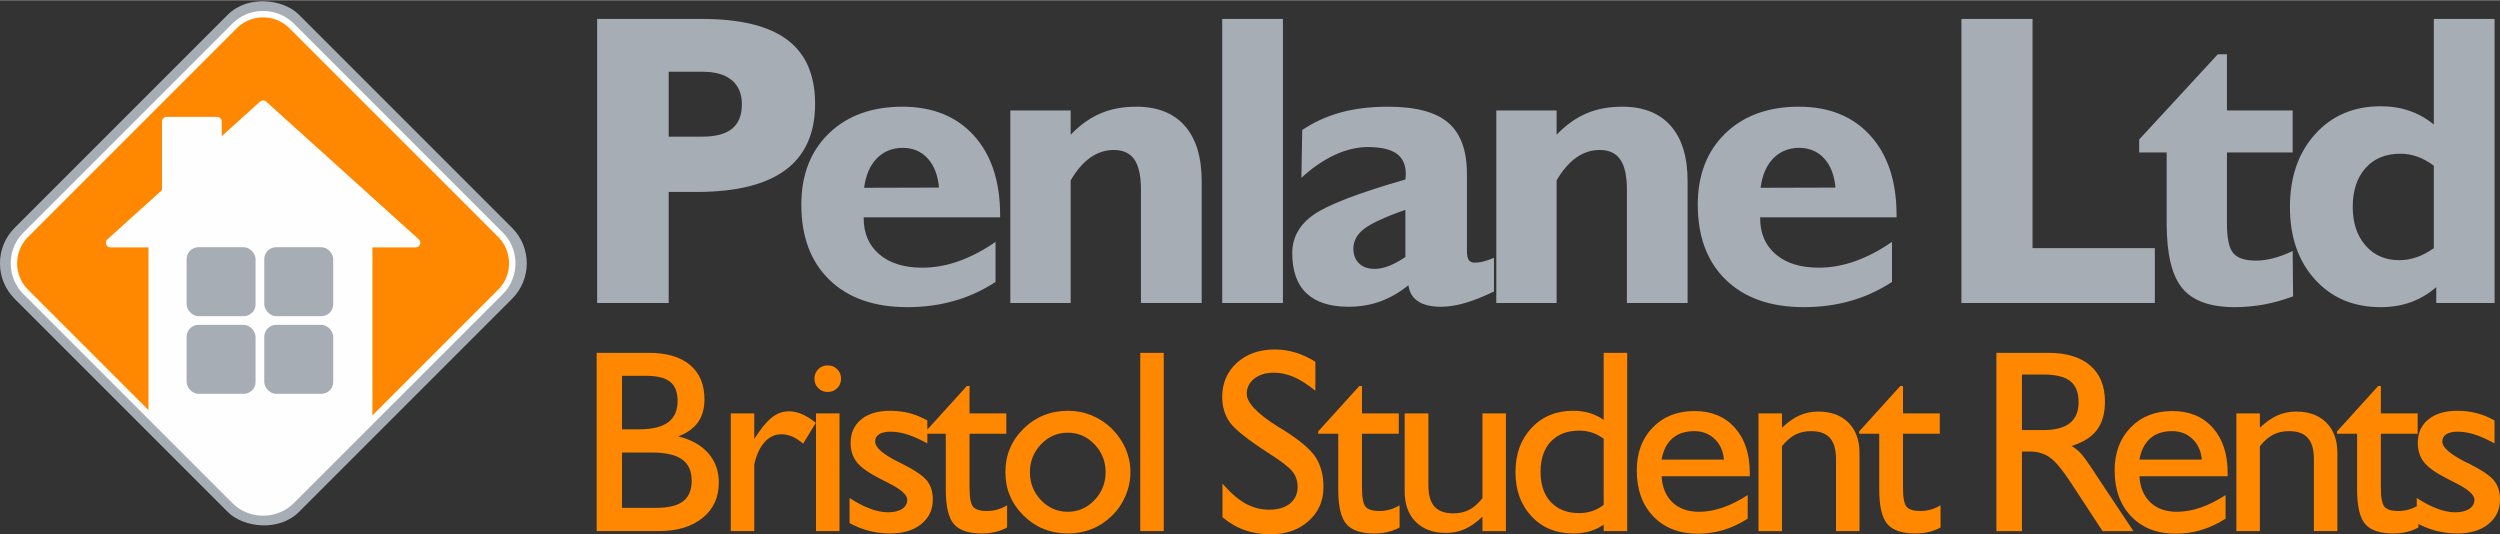
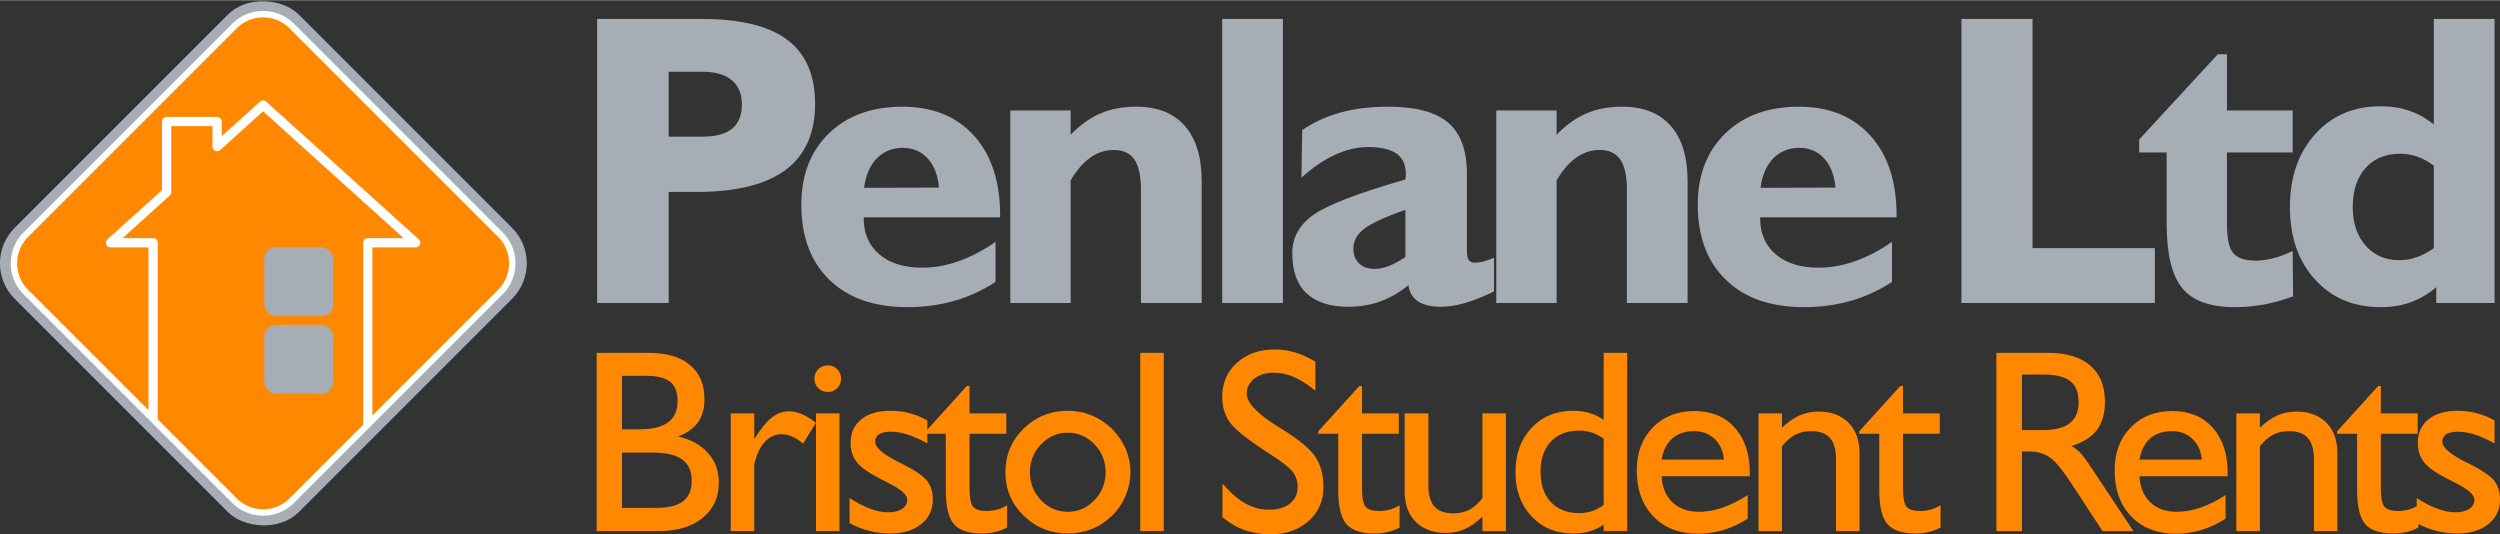
<svg xmlns="http://www.w3.org/2000/svg" xml:space="preserve" width="1001px" height="214px" version="1.1" style="shape-rendering:geometricPrecision; text-rendering:geometricPrecision; image-rendering:optimizeQuality; fill-rule:evenodd; clip-rule:evenodd" viewBox="0 0 833.83 178.11">
  <rect x="0" y="0" width="833.83" height="178.11" fill="#333333" stroke="none" />
  <defs>
    <style type="text/css">
   
    .fil6 {fill:#A6ADB4}
    .fil2 {fill:#A6ADB4}
    .fil4 {fill:#FEFEFE}
    .fil3 {fill:#FF8800}
    .fil5 {fill:#FEFEFE;fill-rule:nonzero}
    .fil0 {fill:#A6ADB4;fill-rule:nonzero}
    .fil1 {fill:#FF8800;fill-rule:nonzero}
   
  </style>
    <clipPath id="id0">
      <path d="M8.58 78.23l69.65 -69.65c5.24,-5.24 13.81,-5.24 19.05,0l69.64 69.65c5.24,5.24 5.24,13.81 0,19.05l-69.64 69.64c-5.24,5.24 -13.81,5.24 -19.05,0l-69.65 -69.64c-5.24,-5.24 -5.24,-13.81 0,-19.05z" />
    </clipPath>
  </defs>
  <g id="Layer_x0020_1">
    <path class="fil0" d="M234.27 45.5c4.46,0 7.76,-0.9 9.94,-2.68 2.15,-1.78 3.23,-4.49 3.23,-8.14 0,-3.47 -1.13,-6.15 -3.37,-8.02 -2.27,-1.88 -5.48,-2.8 -9.69,-2.8l-11.35 0 0 21.64 11.24 0zm-35.1 55.49l0 -94.75 34.96 0c12.83,0 22.31,2.34 28.48,6.98 6.17,4.65 9.25,11.75 9.25,21.34 0,9.83 -3.31,17.2 -9.9,22.08 -6.59,4.88 -16.5,7.31 -29.73,7.31l-9.2 0 0 37.04 -23.86 0zm132.88 -7.03c-4.37,2.84 -8.99,4.97 -13.85,6.33 -4.85,1.39 -10.03,2.08 -15.54,2.08 -11.05,0 -19.72,-3.02 -25.98,-9.08 -6.27,-6.04 -9.41,-14.43 -9.41,-25.13 0,-9.88 3.07,-17.81 9.2,-23.75 6.15,-5.94 14.33,-8.9 24.53,-8.9 10.06,0 18.01,3.21 23.84,9.64 5.82,6.43 8.74,15.31 8.74,26.59l0 0.67 -45.51 0 0 0.28c0,5.08 1.74,9.11 5.23,12.07 3.47,2.96 8.23,4.44 14.29,4.44 4.07,0 8.14,-0.72 12.21,-2.18 4.04,-1.43 8.13,-3.58 12.25,-6.42l0 13.36zm-43.84 -31.4l24.97 -0.07c-0.37,-4.14 -1.62,-7.4 -3.77,-9.73 -2.14,-2.34 -4.92,-3.52 -8.3,-3.52 -3.49,0 -6.38,1.18 -8.67,3.52 -2.26,2.33 -3.69,5.62 -4.23,9.8zm48.77 38.43l0 -64.23 20.12 0 0 8.09c3.17,-3.26 6.47,-5.62 9.96,-7.1 3.47,-1.5 7.45,-2.24 11.93,-2.24 7.03,0 12.44,2.13 16.19,6.41 3.74,4.25 5.62,10.4 5.62,18.45l0 40.62 -20.26 0 0 -37.85c0,-4.56 -0.74,-7.91 -2.19,-10.01 -1.48,-2.13 -3.77,-3.19 -6.89,-3.19 -2.8,0 -5.41,0.85 -7.82,2.56 -2.43,1.72 -4.6,4.26 -6.54,7.59l0 40.9 -20.12 0zm70.67 0l0 -94.75 20.25 0 0 94.75 -20.25 0zm61.09 -15.35l0 -15.73c-6.91,2.43 -11.53,4.58 -13.85,6.41 -2.33,1.82 -3.49,4 -3.49,6.52 0,2.08 0.63,3.72 1.9,4.95 1.27,1.22 3,1.82 5.22,1.82 1.48,0 3.08,-0.34 4.81,-1.02 1.71,-0.66 3.52,-1.66 5.41,-2.95zm1.02 9.41c-3.03,2.45 -6.17,4.25 -9.46,5.43 -3.26,1.18 -6.77,1.76 -10.52,1.76 -6.19,0 -10.86,-1.51 -14.03,-4.51 -3.17,-3.01 -4.74,-7.47 -4.74,-13.39 0,-5.16 2.33,-9.39 7.01,-12.72 4.67,-3.32 14.91,-7.28 30.72,-11.83 0.05,-0.23 0.07,-0.49 0.09,-0.74 0.03,-0.28 0.05,-0.65 0.05,-1.11 0,-3.05 -1.04,-5.32 -3.07,-6.78 -2.06,-1.45 -5.23,-2.19 -9.53,-2.19 -3.61,0 -7.31,0.88 -11.12,2.63 -3.79,1.76 -7.49,4.3 -11.1,7.63l0.28 -15.95c3.88,-2.61 8.16,-4.56 12.83,-5.85 4.67,-1.27 9.92,-1.92 15.75,-1.92 9.27,0 15.97,1.78 20.11,5.34 4.16,3.56 6.24,9.25 6.24,17.09l0 25.59c0,1.5 0.21,2.52 0.6,3.12 0.42,0.58 1.09,0.88 2.04,0.88 0.88,0 1.76,-0.11 2.68,-0.34 0.92,-0.21 2.17,-0.65 3.7,-1.28l0 11.24c-3.65,1.76 -6.91,3.05 -9.73,3.86 -2.82,0.81 -5.51,1.23 -8.03,1.23 -3.21,0 -5.73,-0.61 -7.56,-1.81 -1.82,-1.2 -2.89,-2.98 -3.21,-5.38zm29.3 5.94l0 -64.23 20.12 0 0 8.09c3.16,-3.26 6.47,-5.62 9.96,-7.1 3.47,-1.5 7.45,-2.24 11.93,-2.24 7.03,0 12.44,2.13 16.19,6.41 3.74,4.25 5.61,10.4 5.61,18.45l0 40.62 -20.25 0 0 -37.85c0,-4.56 -0.74,-7.91 -2.2,-10.01 -1.48,-2.13 -3.76,-3.19 -6.89,-3.19 -2.79,0 -5.41,0.85 -7.81,2.56 -2.43,1.72 -4.6,4.26 -6.54,7.59l0 40.9 -20.12 0zm131.98 -7.03c-4.37,2.84 -8.99,4.97 -13.85,6.33 -4.85,1.39 -10.03,2.08 -15.53,2.08 -11.06,0 -19.73,-3.02 -25.99,-9.08 -6.27,-6.04 -9.41,-14.43 -9.41,-25.13 0,-9.88 3.07,-17.81 9.2,-23.75 6.15,-5.94 14.33,-8.9 24.53,-8.9 10.06,0 18.01,3.21 23.84,9.64 5.82,6.43 8.74,15.31 8.74,26.59l0 0.67 -45.5 0 0 0.28c0,5.08 1.73,9.11 5.22,12.07 3.47,2.96 8.23,4.44 14.29,4.44 4.07,0 8.14,-0.72 12.21,-2.18 4.04,-1.43 8.14,-3.58 12.25,-6.42l0 13.36zm-43.83 -31.4l24.97 -0.07c-0.37,-4.14 -1.62,-7.4 -3.77,-9.73 -2.15,-2.34 -4.93,-3.52 -8.3,-3.52 -3.49,0 -6.38,1.18 -8.67,3.52 -2.27,2.33 -3.7,5.62 -4.23,9.8zm66.99 38.43l0 -94.75 23.72 0 0 76.44 40.79 0 0 18.31 -64.51 0zm68.45 -50.22l-9.16 0 0 -4.32 26.22 -28.42 3.05 0 0 18.73 21.92 0 0 14.01 -21.92 0 0 23.72c0,4.93 0.7,8.23 2.11,9.87 1.38,1.65 3.93,2.48 7.63,2.48 1.8,0 3.72,-0.26 5.73,-0.79 1.99,-0.51 4.16,-1.32 6.45,-2.4l0.14 15.12c-3.26,1.22 -6.52,2.12 -9.76,2.73 -3.26,0.57 -6.5,0.87 -9.71,0.87 -8.16,0 -14.01,-2.1 -17.48,-6.31 -3.49,-4.21 -5.22,-11.44 -5.22,-21.71l0 -23.58zm89.11 31.93l0 -27.51c-1.75,-1.32 -3.56,-2.32 -5.43,-2.99 -1.85,-0.67 -3.75,-1.01 -5.69,-1.01 -4.92,0 -8.81,1.59 -11.65,4.78 -2.84,3.17 -4.28,7.52 -4.28,12.97 0,5.34 1.44,9.62 4.28,12.88 2.84,3.26 6.59,4.88 11.26,4.88 1.99,0 3.91,-0.32 5.78,-0.99 1.87,-0.65 3.79,-1.65 5.73,-3.01zm0.81 13.02c-2.66,2.26 -5.5,3.93 -8.53,5.01 -3.03,1.09 -6.36,1.64 -10.01,1.64 -9.04,0 -16.32,-3.07 -21.9,-9.22 -5.57,-6.13 -8.37,-14.2 -8.37,-24.18 0,-9.97 2.8,-18.08 8.4,-24.28 5.59,-6.22 12.88,-9.32 21.87,-9.32 3.51,0 6.73,0.51 9.64,1.53 2.91,1.02 5.62,2.52 8.09,4.55l0 -35.21 20.26 0 0 94.75 -19.45 0 0 -5.27z" />
    <path class="fil1" d="M207.46 150.86l0 18.45 11.31 0c4.14,0 7.15,-0.72 9.05,-2.19 1.92,-1.46 2.88,-3.74 2.88,-6.86 0,-3.23 -1.08,-5.61 -3.21,-7.12 -2.13,-1.53 -5.5,-2.28 -10.08,-2.28l-9.95 0zm-8.45 26.2l0 -59.45 17.41 0c5.94,0 10.51,1.35 13.71,4.03 3.22,2.7 4.83,6.51 4.83,11.48 0,3.06 -0.72,5.61 -2.16,7.64 -1.45,2.05 -3.66,3.62 -6.63,4.72 4.32,1.03 7.68,2.88 10.04,5.57 2.37,2.7 3.54,5.96 3.54,9.82 0,4.93 -1.8,8.87 -5.41,11.8 -3.61,2.93 -8.5,4.39 -14.68,4.39l-20.65 0zm8.45 -33.95l5.74 0c4.34,0 7.56,-0.78 9.65,-2.33 2.1,-1.56 3.15,-3.93 3.15,-7.14 0,-2.92 -0.83,-5.05 -2.48,-6.37 -1.67,-1.33 -4.31,-2 -7.94,-2l-8.12 0 0 17.84zm36.27 33.95l0 -39.26 7.84 0 0 8.53c2.19,-3.42 4.15,-5.83 5.89,-7.18 1.74,-1.36 3.64,-2.04 5.67,-2.04 1.42,0 2.86,0.32 4.33,0.94 1.46,0.62 3.01,1.58 4.65,2.9l-4.25 6.95c-1.28,-1.1 -2.49,-1.9 -3.65,-2.39 -1.17,-0.5 -2.38,-0.74 -3.66,-0.74 -2.13,0 -3.99,0.88 -5.57,2.67 -1.6,1.78 -2.73,4.26 -3.41,7.44l0 22.18 -7.84 0zm27.91 -50.83c0,-1.25 0.42,-2.31 1.28,-3.17 0.85,-0.85 1.91,-1.27 3.16,-1.27 1.25,0 2.31,0.42 3.16,1.27 0.86,0.86 1.28,1.92 1.28,3.17 0,1.24 -0.42,2.3 -1.28,3.16 -0.85,0.85 -1.91,1.27 -3.16,1.27 -1.25,0 -2.31,-0.42 -3.16,-1.27 -0.86,-0.86 -1.28,-1.92 -1.28,-3.16zm0.52 50.83l0 -39.26 7.84 0 0 39.26 -7.84 0zm11.2 -2.68l0 -8.37c2.35,1.55 4.61,2.74 6.79,3.55 2.19,0.83 4.18,1.23 5.99,1.23 2.02,0 3.58,-0.37 4.73,-1.13 1.15,-0.74 1.73,-1.77 1.73,-3.07 0,-1.64 -2.14,-3.53 -6.42,-5.65 -1.24,-0.62 -2.2,-1.11 -2.88,-1.48 -3.67,-1.87 -6.18,-3.68 -7.55,-5.42 -1.36,-1.74 -2.04,-3.88 -2.04,-6.4 0,-3.28 1.17,-5.89 3.52,-7.82 2.35,-1.93 5.59,-2.89 9.69,-2.89 2.22,0 4.34,0.26 6.39,0.79 2.03,0.52 4.03,1.33 5.99,2.43l0 7.66c-2.41,-1.33 -4.61,-2.32 -6.6,-2.96 -2,-0.63 -3.89,-0.95 -5.67,-0.95 -1.64,0 -2.91,0.29 -3.81,0.85 -0.88,0.57 -1.33,1.38 -1.33,2.47 0,1.97 2.73,4.32 8.2,7.01l0.72 0.34c4.28,2.15 7.07,4.05 8.36,5.68 1.3,1.64 1.96,3.7 1.96,6.19 0,3.47 -1.29,6.23 -3.89,8.3 -2.58,2.08 -6.02,3.11 -10.3,3.11 -2.45,0 -4.8,-0.29 -7.02,-0.86 -2.22,-0.57 -4.41,-1.44 -6.56,-2.61zm52.54 1.46c-1.22,0.69 -2.52,1.19 -3.93,1.51 -1.39,0.34 -2.9,0.5 -4.51,0.5 -4.41,0 -7.52,-1.05 -9.32,-3.15 -1.8,-2.11 -2.69,-5.92 -2.69,-11.48l0 -18.63 -6.71 0 0 -0.77 13.74 -15.16 0.89 0 0 9.14 12.27 0 0 6.79 -12.27 0 0 18.04c0,3.25 0.4,5.35 1.2,6.31 0.81,0.94 2.32,1.42 4.53,1.42 1.19,0 2.35,-0.16 3.48,-0.46 1.13,-0.32 2.23,-0.8 3.32,-1.46l0 7.4zm7.61 -18.45c0,3.66 1.24,6.77 3.7,9.36 2.47,2.58 5.44,3.87 8.93,3.87 3.45,0 6.42,-1.29 8.9,-3.89 2.48,-2.59 3.72,-5.71 3.72,-9.34 0,-3.6 -1.24,-6.69 -3.7,-9.27 -2.47,-2.58 -5.44,-3.88 -8.92,-3.88 -3.49,0 -6.46,1.3 -8.93,3.88 -2.46,2.58 -3.7,5.67 -3.7,9.27zm-8.18 0c0,-5.7 2.03,-10.53 6.08,-14.51 4.05,-3.96 8.99,-5.95 14.83,-5.95 2.75,0 5.38,0.52 7.89,1.55 2.51,1.03 4.74,2.51 6.73,4.44 2.02,2.05 3.54,4.28 4.6,6.72 1.04,2.45 1.57,5.02 1.57,7.75 0,2.7 -0.54,5.31 -1.61,7.86 -1.09,2.56 -2.6,4.79 -4.56,6.69 -1.99,1.95 -4.21,3.42 -6.69,4.41 -2.48,1 -5.12,1.5 -7.93,1.5 -5.84,0 -10.78,-1.99 -14.83,-5.95 -4.05,-3.98 -6.08,-8.81 -6.08,-14.51zm44.98 19.67l0 -59.45 7.84 0 0 59.45 -7.84 0zm27.42 -4.64l0 -11.2c2.7,3.09 5.27,5.31 7.72,6.67 2.45,1.35 5.07,2.03 7.84,2.03 2.94,0 5.26,-0.68 6.96,-2.06 1.7,-1.37 2.55,-3.23 2.55,-5.58 0,-1.93 -0.56,-3.63 -1.71,-5.08 -1.14,-1.46 -3.89,-3.57 -8.21,-6.31 -6.73,-4.34 -10.94,-7.7 -12.67,-10.08 -1.71,-2.38 -2.56,-5.23 -2.56,-8.51 0,-4.62 1.64,-8.41 4.9,-11.38 3.28,-2.96 7.5,-4.44 12.65,-4.44 2.29,0 4.56,0.33 6.79,1 2.22,0.66 4.47,1.69 6.73,3.09l0 9.66c-2.61,-2.1 -5,-3.63 -7.22,-4.59 -2.21,-0.94 -4.41,-1.42 -6.62,-1.42 -2.67,0 -4.84,0.66 -6.53,1.98 -1.68,1.32 -2.52,3.01 -2.52,5.09 0,2.94 3.5,6.6 10.47,10.97l1.28 0.77c5.7,3.54 9.45,6.66 11.2,9.35 1.76,2.72 2.64,6.07 2.64,10.06 0,4.52 -1.64,8.27 -4.93,11.23 -3.29,2.96 -7.5,4.44 -12.64,4.44 -3.2,0 -6.09,-0.45 -8.67,-1.37 -2.59,-0.9 -5.07,-2.33 -7.45,-4.32zm59.08 3.42c-1.22,0.69 -2.53,1.19 -3.94,1.51 -1.39,0.34 -2.9,0.5 -4.51,0.5 -4.41,0 -7.51,-1.05 -9.31,-3.15 -1.8,-2.11 -2.7,-5.92 -2.7,-11.48l0 -18.63 -6.7 0 0 -0.77 13.74 -15.16 0.88 0 0 9.14 12.27 0 0 6.79 -12.27 0 0 18.04c0,3.25 0.41,5.35 1.2,6.31 0.82,0.94 2.33,1.42 4.53,1.42 1.19,0 2.35,-0.16 3.48,-0.46 1.13,-0.32 2.24,-0.8 3.33,-1.46l0 7.4zm27.63 -3.59c-1.96,1.88 -3.91,3.24 -5.85,4.12 -1.94,0.87 -4.03,1.3 -6.27,1.3 -4.28,0 -7.66,-1.23 -10.12,-3.7 -2.47,-2.46 -3.7,-5.84 -3.7,-10.14l0 -26.03 7.92 0 0 24.04c0,3.17 0.67,5.52 2.01,7.03 1.35,1.52 3.44,2.27 6.27,2.27 2.02,0 3.77,-0.39 5.3,-1.16 1.51,-0.78 2.99,-2.07 4.44,-3.89l0 -28.29 7.83 0 0 39.26 -7.83 0 0 -4.81zm40.44 -3.92l0 -22.1c-1.28,-0.91 -2.58,-1.58 -3.9,-2.03 -1.34,-0.43 -2.77,-0.65 -4.3,-0.65 -3.99,0 -7.13,1.22 -9.43,3.65 -2.29,2.44 -3.43,5.79 -3.43,10.07 0,4.28 1.14,7.65 3.43,10.1 2.3,2.45 5.44,3.69 9.43,3.69 1.53,0 2.96,-0.22 4.3,-0.66 1.32,-0.45 2.62,-1.13 3.9,-2.07zm0 6.56c-1.43,1 -2.99,1.74 -4.64,2.23 -1.67,0.48 -3.51,0.73 -5.54,0.73 -5.68,0 -10.29,-1.9 -13.87,-5.71 -3.59,-3.8 -5.37,-8.72 -5.37,-14.75 0,-6.04 1.78,-10.95 5.37,-14.76 3.58,-3.8 8.19,-5.7 13.87,-5.7 1.97,0 3.8,0.25 5.47,0.74 1.66,0.5 3.25,1.26 4.71,2.31l0 -22.37 7.84 0 0 59.45 -7.84 0 0 -2.17zm48.03 -1.98c-2.61,1.67 -5.28,2.93 -8.05,3.78 -2.76,0.82 -5.61,1.24 -8.56,1.24 -6.19,0 -11.14,-1.91 -14.84,-5.76 -3.7,-3.84 -5.54,-8.96 -5.54,-15.38 0,-5.86 1.78,-10.63 5.34,-14.29 3.55,-3.65 8.18,-5.48 13.91,-5.48 5.66,0 10.15,1.86 13.46,5.57 3.32,3.71 4.98,8.72 4.98,15.05l0 1.14 -29.42 0c0.23,3.72 1.45,6.62 3.65,8.71 2.21,2.09 5.17,3.13 8.88,3.13 2.5,0 5.09,-0.46 7.81,-1.38 2.69,-0.93 5.49,-2.32 8.38,-4.19l0 7.86zm-28.72 -19.7l20.8 0c-0.26,-2.87 -1.29,-5.16 -3.1,-6.89 -1.82,-1.73 -4.1,-2.6 -6.81,-2.6 -3,0 -5.44,0.8 -7.28,2.41 -1.84,1.6 -3.05,3.96 -3.61,7.08zm32.33 23.85l0 -39.26 7.83 0 0 4.78c1.96,-1.86 3.91,-3.22 5.85,-4.1 1.94,-0.85 4.03,-1.29 6.27,-1.29 4.25,0 7.6,1.24 10.05,3.7 2.45,2.46 3.69,5.85 3.69,10.14l0 26.03 -7.84 0 0 -24.02c0,-3.18 -0.67,-5.53 -2.01,-7.04 -1.35,-1.52 -3.44,-2.28 -6.27,-2.28 -2.02,0 -3.77,0.39 -5.3,1.18 -1.51,0.77 -2.99,2.06 -4.44,3.84l0 28.32 -7.83 0zm60.72 -1.22c-1.21,0.69 -2.52,1.19 -3.93,1.51 -1.39,0.34 -2.9,0.5 -4.51,0.5 -4.41,0 -7.51,-1.05 -9.31,-3.15 -1.8,-2.11 -2.7,-5.92 -2.7,-11.48l0 -18.63 -6.7 0 0 -0.77 13.73 -15.16 0.89 0 0 9.14 12.27 0 0 6.79 -12.27 0 0 18.04c0,3.25 0.41,5.35 1.2,6.31 0.82,0.94 2.33,1.42 4.53,1.42 1.19,0 2.35,-0.16 3.48,-0.46 1.13,-0.32 2.24,-0.8 3.32,-1.46l0 7.4zm18.62 1.22l0 -59.45 17.41 0c6,0 10.65,1.42 13.91,4.25 3.27,2.83 4.89,6.85 4.89,12.03 0,3.91 -0.9,7.06 -2.68,9.44 -1.8,2.38 -4.62,4.16 -8.49,5.35 1,0.54 1.93,1.25 2.81,2.15 0.89,0.89 2.02,2.38 3.41,4.48l14.44 21.75 -10.29 0 -10.2 -15.59c-3.06,-4.7 -5.52,-7.71 -7.41,-9 -1.87,-1.3 -4.12,-1.96 -6.72,-1.96l-2.55 0 0 26.55 -8.53 0zm8.53 -33.69l7.05 0c3.96,0 6.92,-0.76 8.89,-2.29 1.96,-1.54 2.95,-3.87 2.95,-7.02 0,-3.24 -0.93,-5.57 -2.8,-7.04 -1.87,-1.46 -4.89,-2.19 -9.04,-2.19l-7.05 0 0 18.54zm67.91 29.54c-2.61,1.67 -5.28,2.93 -8.06,3.78 -2.75,0.82 -5.61,1.24 -8.56,1.24 -6.19,0 -11.14,-1.91 -14.84,-5.76 -3.7,-3.84 -5.54,-8.96 -5.54,-15.38 0,-5.86 1.79,-10.63 5.34,-14.29 3.55,-3.65 8.18,-5.48 13.91,-5.48 5.66,0 10.16,1.86 13.47,5.57 3.32,3.71 4.97,8.72 4.97,15.05l0 1.14 -29.42 0c0.23,3.72 1.45,6.62 3.66,8.71 2.2,2.09 5.16,3.13 8.88,3.13 2.49,0 5.09,-0.46 7.8,-1.38 2.7,-0.93 5.5,-2.32 8.39,-4.19l0 7.86zm-28.73 -19.7l20.81 0c-0.27,-2.87 -1.3,-5.16 -3.11,-6.89 -1.81,-1.73 -4.09,-2.6 -6.8,-2.6 -3.01,0 -5.44,0.8 -7.29,2.41 -1.84,1.6 -3.04,3.96 -3.61,7.08zm32.33 23.85l0 -39.26 7.84 0 0 4.78c1.96,-1.86 3.9,-3.22 5.84,-4.1 1.95,-0.85 4.04,-1.29 6.27,-1.29 4.25,0 7.6,1.24 10.06,3.7 2.45,2.46 3.68,5.85 3.68,10.14l0 26.03 -7.83 0 0 -24.02c0,-3.18 -0.67,-5.53 -2.02,-7.04 -1.35,-1.52 -3.44,-2.28 -6.27,-2.28 -2.01,0 -3.77,0.39 -5.29,1.18 -1.51,0.77 -2.99,2.06 -4.44,3.84l0 28.32 -7.84 0zm60.73 -1.22c-1.22,0.69 -2.53,1.19 -3.93,1.51 -1.4,0.34 -2.9,0.5 -4.51,0.5 -4.42,0 -7.52,-1.05 -9.32,-3.15 -1.8,-2.11 -2.7,-5.92 -2.7,-11.48l0 -18.63 -6.7 0 0 -0.77 13.74 -15.16 0.88 0 0 9.14 12.28 0 0 6.79 -12.28 0 0 18.04c0,3.25 0.41,5.35 1.21,6.31 0.81,0.94 2.32,1.42 4.52,1.42 1.19,0 2.36,-0.16 3.49,-0.46 1.13,-0.32 2.23,-0.8 3.32,-1.46l0 7.4zm-0.57 -1.46l0 -8.37c2.35,1.55 4.61,2.74 6.79,3.55 2.19,0.83 4.18,1.23 5.99,1.23 2.02,0 3.58,-0.37 4.73,-1.13 1.14,-0.74 1.73,-1.77 1.73,-3.07 0,-1.64 -2.14,-3.53 -6.42,-5.65 -1.25,-0.62 -2.2,-1.11 -2.88,-1.48 -3.68,-1.87 -6.19,-3.68 -7.55,-5.42 -1.36,-1.74 -2.04,-3.88 -2.04,-6.4 0,-3.28 1.17,-5.89 3.52,-7.82 2.35,-1.93 5.59,-2.89 9.69,-2.89 2.22,0 4.34,0.26 6.39,0.79 2.03,0.52 4.03,1.33 5.99,2.43l0 7.66c-2.41,-1.33 -4.62,-2.32 -6.6,-2.96 -2.01,-0.63 -3.89,-0.95 -5.68,-0.95 -1.64,0 -2.9,0.29 -3.8,0.85 -0.88,0.57 -1.33,1.38 -1.33,2.47 0,1.97 2.73,4.32 8.2,7.01l0.72 0.34c4.28,2.15 7.07,4.05 8.36,5.68 1.3,1.64 1.96,3.7 1.96,6.19 0,3.47 -1.3,6.23 -3.89,8.3 -2.58,2.08 -6.02,3.11 -10.3,3.11 -2.45,0 -4.81,-0.29 -7.02,-0.86 -2.22,-0.57 -4.41,-1.44 -6.56,-2.61z" />
    <g id="_2594894604112">
      <rect class="fil2" transform="matrix(0.235 -0.235 0.235 0.235 -6.947 87.752)" width="403.35" height="403.35" rx="50.37" ry="50.37" />
      <path class="fil3" d="M8.58 78.23l69.65 -69.65c5.24,-5.24 13.81,-5.24 19.05,0l69.64 69.65c5.24,5.24 5.24,13.81 0,19.05l-69.64 69.64c-5.24,5.24 -13.81,5.24 -19.05,0l-69.65 -69.64c-5.24,-5.24 -5.24,-13.81 0,-19.05z" />
      <g style="clip-path:url(#id0)">
        <g>
          <g>
-             <polygon id="1" class="fil4" points="55.58,40.45 72.42,40.45 72.42,48.82 87.75,34.97 138.64,80.89 122.66,80.89 122.66,172.24 51.07,172.24 51.07,80.89 36.87,80.89 55.58,64.01 " />
            <path id="2" class="fil5" d="M72.42 42l-16.84 0 0 -3.09 16.84 0 1.54 1.54 -1.54 1.55zm0 -3.09c0.85,0 1.54,0.69 1.54,1.54 0,0.86 -0.69,1.55 -1.54,1.55l0 -3.09zm-1.55 9.91l0 -8.37 3.09 0 0 8.37 -0.51 1.14 -2.58 -1.14zm3.09 0c0,0.85 -0.69,1.54 -1.54,1.54 -0.86,0 -1.55,-0.69 -1.55,-1.54l3.09 0zm14.83 -12.7l-15.34 13.84 -2.07 -2.29 15.34 -13.84 2.07 0 0 2.29zm-2.07 -2.29c0.63,-0.58 1.61,-0.53 2.18,0.11 0.57,0.63 0.52,1.61 -0.11,2.18l-2.07 -2.29zm50.88 48.21l-50.88 -45.92 2.07 -2.29 50.88 45.91 -1.03 2.7 -1.04 -0.4zm2.07 -2.3c0.64,0.58 0.69,1.56 0.12,2.19 -0.58,0.63 -1.55,0.68 -2.19,0.11l2.07 -2.3zm-17.01 -0.39l15.98 0 0 3.09 -15.98 0 -1.54 -1.55 1.54 -1.54zm0 3.09c-0.85,0 -1.54,-0.69 -1.54,-1.55 0,-0.85 0.69,-1.54 1.54,-1.54l0 3.09zm-1.54 89.8l0 -91.35 3.09 0 0 91.35 -1.55 1.55 -1.54 -1.55zm3.09 0c0,0.86 -0.69,1.55 -1.55,1.55 -0.85,0 -1.54,-0.69 -1.54,-1.55l3.09 0zm-73.14 -1.54l71.59 0 0 3.09 -71.59 0 -1.55 -1.55 1.55 -1.54zm0 3.09c-0.85,0 -1.55,-0.69 -1.55,-1.55 0,-0.85 0.7,-1.54 1.55,-1.54l0 3.09zm1.55 -92.9l0 91.35 -3.1 0 0 -91.35 1.55 -1.54 1.55 1.54zm-3.1 0c0,-0.85 0.7,-1.54 1.55,-1.54 0.85,0 1.55,0.69 1.55,1.54l-3.1 0zm-12.65 -1.54l14.2 0 0 3.09 -14.2 0 -1.04 -2.7 1.04 -0.39zm0 3.09c-0.85,0 -1.55,-0.69 -1.55,-1.55 0,-0.85 0.7,-1.54 1.55,-1.54l0 3.09zm19.74 -17.28l-18.7 16.88 -2.08 -2.3 18.71 -16.88 2.58 1.15 -0.51 1.15zm-2.07 -2.3c0.63,-0.57 1.61,-0.52 2.18,0.11 0.57,0.64 0.52,1.62 -0.11,2.19l-2.07 -2.3zm2.58 -22.41l0 23.56 -3.09 0 0 -23.56 1.55 -1.54 1.54 1.54zm-3.09 0c0,-0.85 0.69,-1.54 1.55,-1.54 0.85,0 1.54,0.69 1.54,1.54l-3.09 0z" />
          </g>
        </g>
      </g>
      <g>
        <path class="fil5" d="M78.98 9.34l-69.64 69.64 -1.52 -1.51 69.65 -69.65 0 0 1.51 1.52zm19.06 -1.52l-1.52 1.52 0 0 -0.46 -0.44 -0.48 -0.41 -0.49 -0.38 -0.51 -0.35 -0.52 -0.33 -0.53 -0.29 -0.55 -0.27 -0.55 -0.24 -0.57 -0.21 -0.57 -0.19 -0.58 -0.15 -0.58 -0.13 -0.59 -0.1 -0.6 -0.07 -0.59 -0.04 -0.6 -0.02 -0.59 0.02 -0.6 0.04 -0.59 0.07 -0.59 0.1 -0.59 0.13 -0.57 0.15 -0.58 0.19 -0.56 0.21 -0.56 0.24 -0.54 0.27 -0.53 0.29 -0.53 0.33 -0.5 0.35 -0.5 0.38 -0.47 0.41 -0.47 0.44 -1.51 -1.52 0.54 -0.51 0.56 -0.48 0.58 -0.45 0.59 -0.41 0.62 -0.38 0.63 -0.35 0.63 -0.32 0.66 -0.28 0.66 -0.25 0.67 -0.21 0.68 -0.19 0.68 -0.14 0.69 -0.12 0.7 -0.08 0.69 -0.05 0.7 -0.02 0.7 0.02 0.7 0.05 0.69 0.08 0.69 0.12 0.69 0.14 0.68 0.19 0.67 0.21 0.66 0.25 0.65 0.28 0.64 0.32 0.63 0.35 0.61 0.38 0.6 0.41 0.58 0.45 0.56 0.48 0.54 0.51 0 0zm68.13 71.16l-69.65 -69.64 1.52 -1.52 69.64 69.65 0 0 -1.51 1.51zm1.51 19.06l-1.51 -1.52 0 0 0.43 -0.46 0.41 -0.48 0.38 -0.49 0.36 -0.51 0.32 -0.52 0.3 -0.53 0.27 -0.55 0.24 -0.55 0.21 -0.57 0.18 -0.57 0.16 -0.58 0.12 -0.58 0.1 -0.59 0.07 -0.6 0.05 -0.59 0.01 -0.6 -0.01 -0.59 -0.05 -0.6 -0.07 -0.59 -0.1 -0.59 -0.12 -0.59 -0.16 -0.57 -0.18 -0.58 -0.21 -0.56 -0.24 -0.56 -0.27 -0.54 -0.3 -0.53 -0.32 -0.53 -0.36 -0.5 -0.38 -0.5 -0.41 -0.47 -0.43 -0.47 1.51 -1.51 0.51 0.54 0.49 0.56 0.44 0.58 0.42 0.59 0.38 0.62 0.35 0.62 0.31 0.64 0.28 0.66 0.25 0.66 0.22 0.67 0.18 0.68 0.15 0.68 0.12 0.69 0.08 0.7 0.05 0.69 0.01 0.7 -0.01 0.7 -0.05 0.7 -0.08 0.69 -0.12 0.69 -0.15 0.69 -0.18 0.68 -0.22 0.67 -0.25 0.66 -0.28 0.65 -0.31 0.64 -0.35 0.63 -0.38 0.61 -0.42 0.6 -0.44 0.58 -0.49 0.56 -0.51 0.54 0 0zm-71.16 68.13l69.65 -69.65 1.51 1.52 -69.64 69.64 0 0 -1.52 -1.51zm-19.05 1.51l1.51 -1.51 0 0 0.47 0.43 0.47 0.41 0.5 0.38 0.5 0.36 0.53 0.32 0.53 0.3 0.54 0.27 0.56 0.24 0.56 0.21 0.58 0.18 0.57 0.16 0.59 0.12 0.59 0.1 0.59 0.07 0.6 0.05 0.59 0.01 0.6 -0.01 0.59 -0.05 0.6 -0.07 0.59 -0.1 0.58 -0.12 0.58 -0.16 0.57 -0.18 0.57 -0.21 0.55 -0.24 0.55 -0.27 0.53 -0.3 0.52 -0.32 0.51 -0.36 0.49 -0.38 0.48 -0.41 0.46 -0.43 1.52 1.51 -0.54 0.51 -0.56 0.49 -0.58 0.44 -0.6 0.42 -0.61 0.38 -0.63 0.35 -0.64 0.31 -0.65 0.28 -0.66 0.25 -0.67 0.22 -0.68 0.18 -0.69 0.15 -0.69 0.12 -0.69 0.08 -0.7 0.05 -0.7 0.01 -0.7 -0.01 -0.69 -0.05 -0.7 -0.08 -0.69 -0.12 -0.68 -0.15 -0.68 -0.18 -0.67 -0.22 -0.66 -0.25 -0.66 -0.28 -0.63 -0.31 -0.63 -0.35 -0.62 -0.38 -0.59 -0.42 -0.58 -0.44 -0.56 -0.49 -0.54 -0.51 0 0zm-68.13 -71.16l69.64 69.65 -1.51 1.51 -69.65 -69.64 0 0 1.52 -1.52zm-1.52 -19.05l1.52 1.51 0 0 -0.44 0.47 -0.41 0.47 -0.38 0.5 -0.35 0.5 -0.33 0.53 -0.29 0.53 -0.27 0.54 -0.24 0.56 -0.21 0.56 -0.19 0.58 -0.15 0.57 -0.13 0.59 -0.1 0.59 -0.07 0.59 -0.04 0.6 -0.02 0.59 0.02 0.6 0.04 0.59 0.07 0.6 0.1 0.59 0.13 0.58 0.15 0.58 0.19 0.57 0.21 0.57 0.24 0.55 0.27 0.55 0.29 0.53 0.33 0.52 0.35 0.51 0.38 0.49 0.41 0.48 0.44 0.46 -1.52 1.52 -0.51 -0.54 -0.48 -0.56 -0.45 -0.58 -0.41 -0.6 -0.38 -0.61 -0.35 -0.63 -0.32 -0.64 -0.28 -0.65 -0.25 -0.66 -0.21 -0.67 -0.19 -0.68 -0.14 -0.69 -0.12 -0.69 -0.08 -0.69 -0.05 -0.7 -0.02 -0.7 0.02 -0.7 0.05 -0.69 0.08 -0.7 0.12 -0.69 0.14 -0.68 0.19 -0.68 0.21 -0.67 0.25 -0.66 0.28 -0.66 0.32 -0.64 0.35 -0.62 0.38 -0.62 0.41 -0.59 0.45 -0.58 0.48 -0.56 0.51 -0.54 0 0z" />
      </g>
      <g>
-         <rect class="fil6" x="62.24" y="82.38" width="23" height="23" rx="3.97" ry="3.97" />
-         <rect class="fil6" x="62.24" y="108.28" width="23" height="23" rx="3.97" ry="3.97" />
        <rect class="fil6" x="88.14" y="82.38" width="23" height="23" rx="3.97" ry="3.97" />
        <rect class="fil6" x="88.14" y="108.28" width="23" height="23" rx="3.97" ry="3.97" />
      </g>
    </g>
  </g>
</svg>